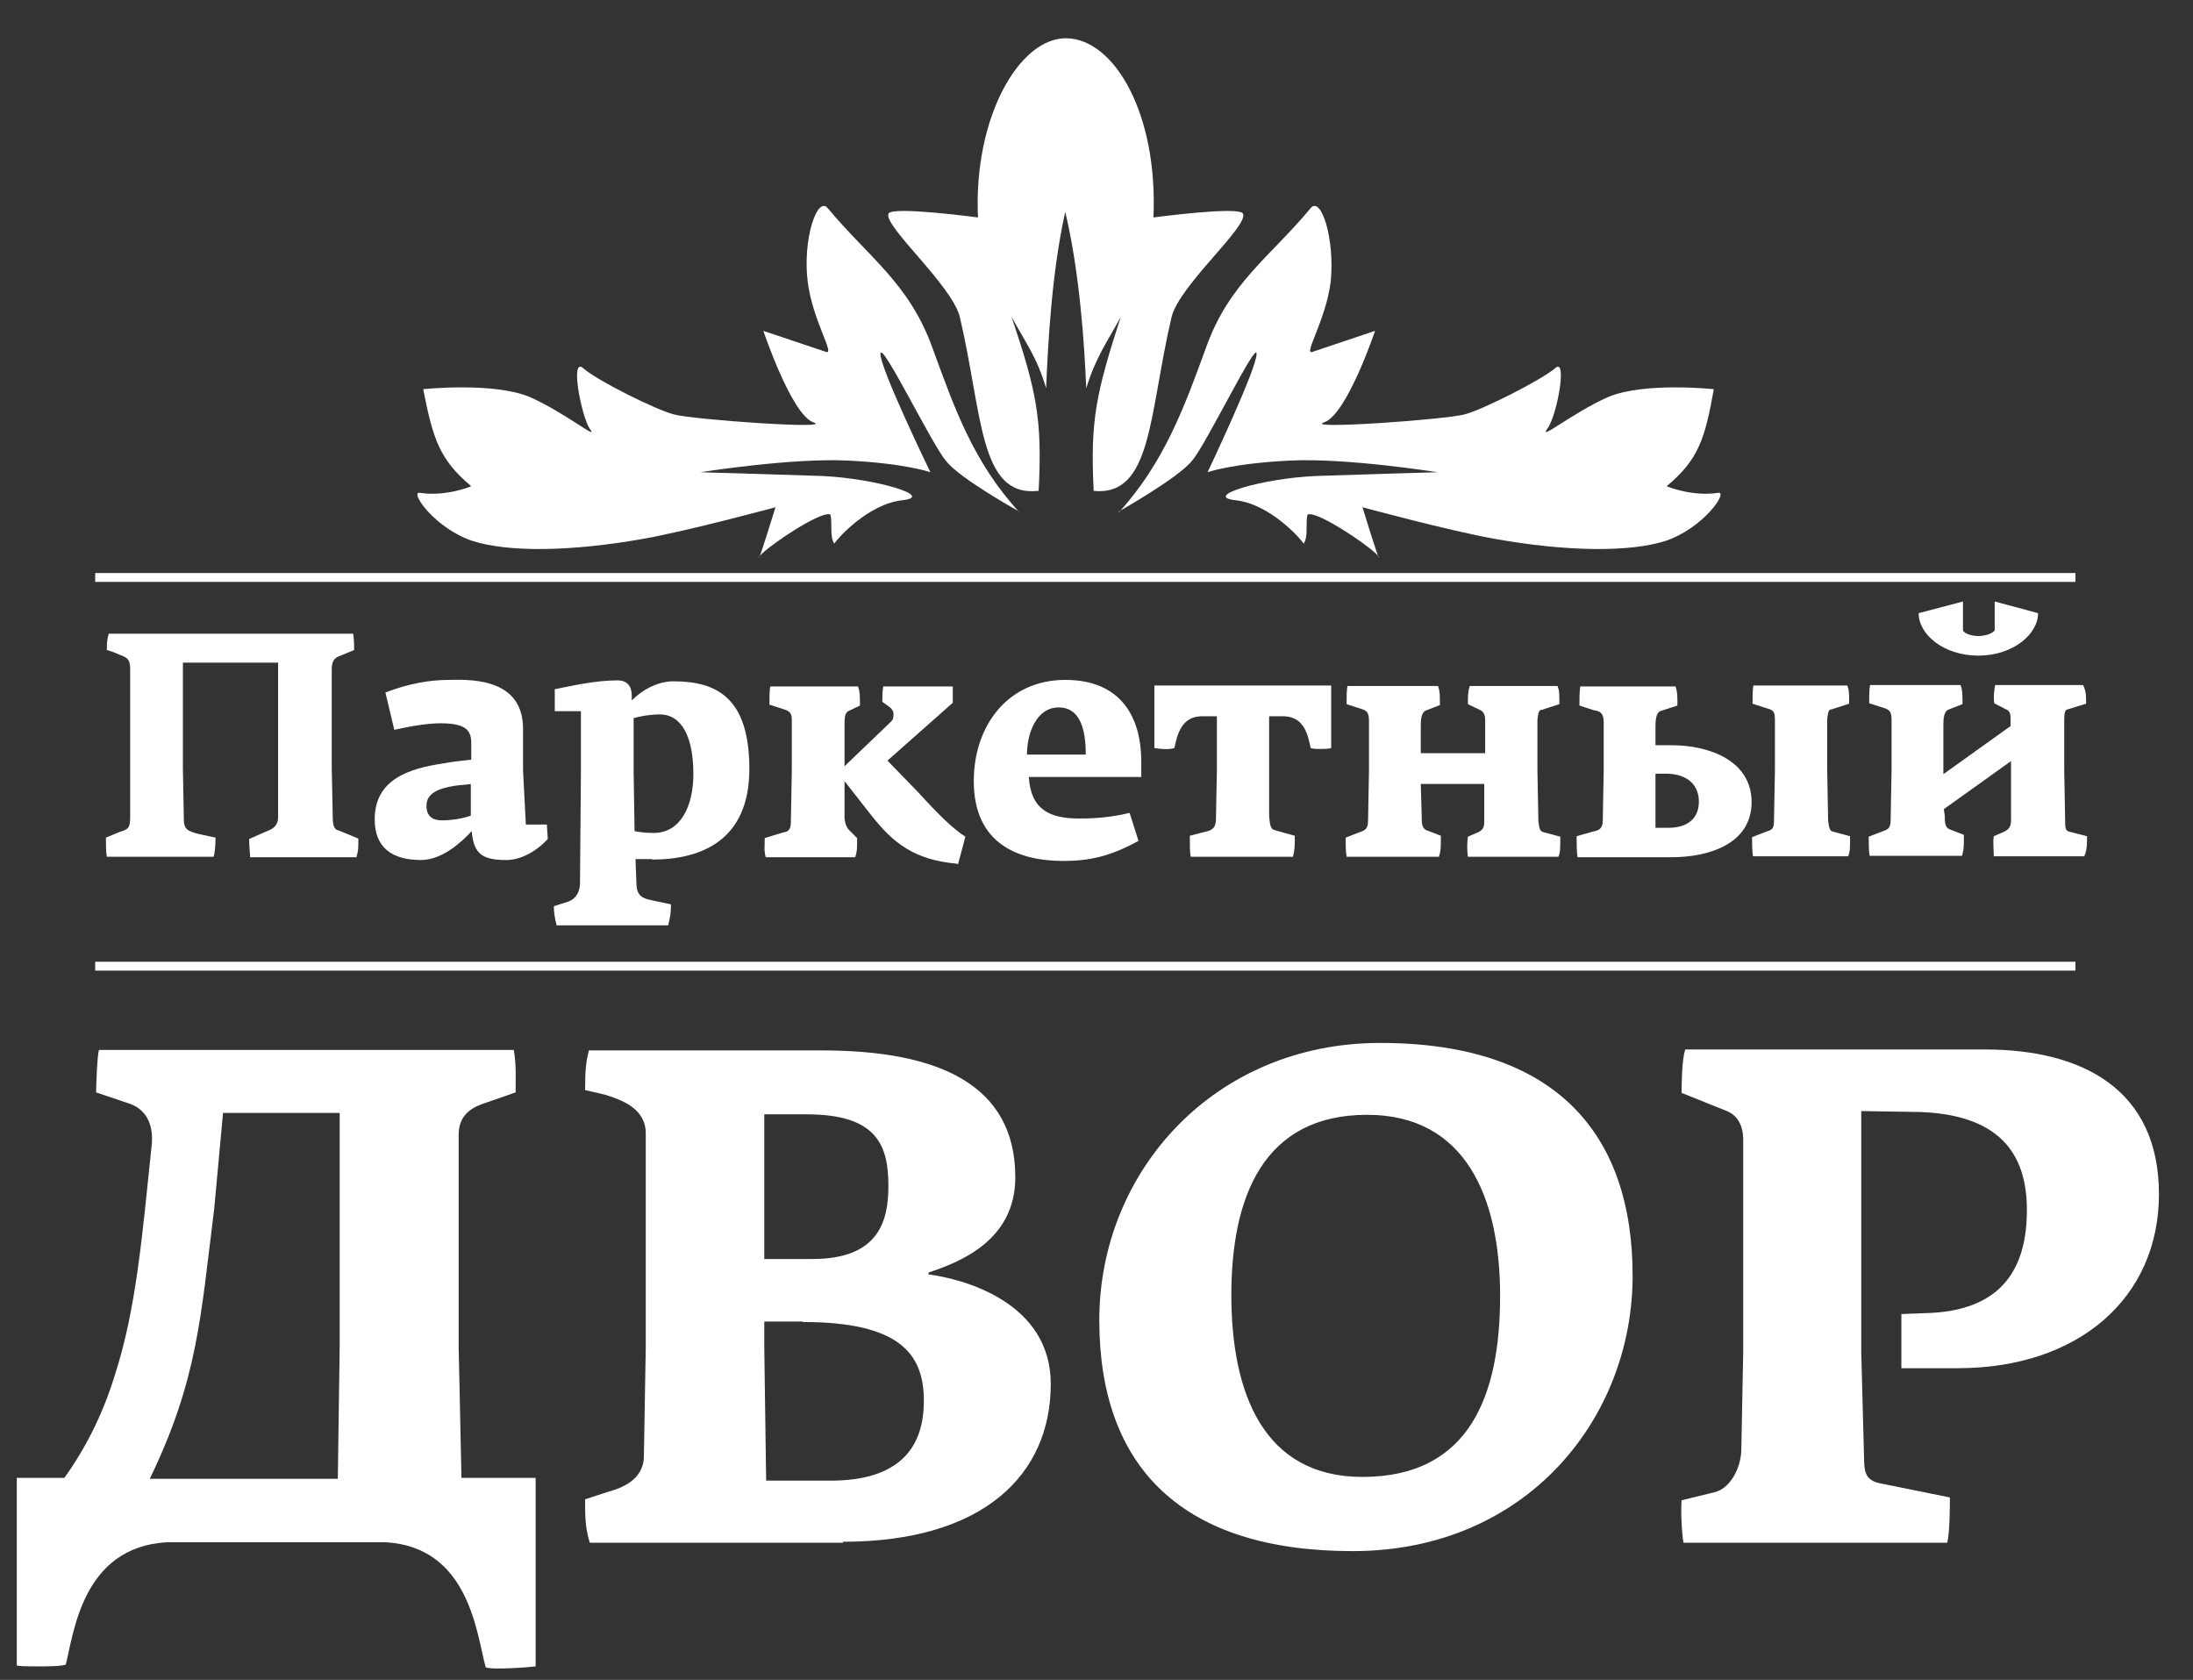
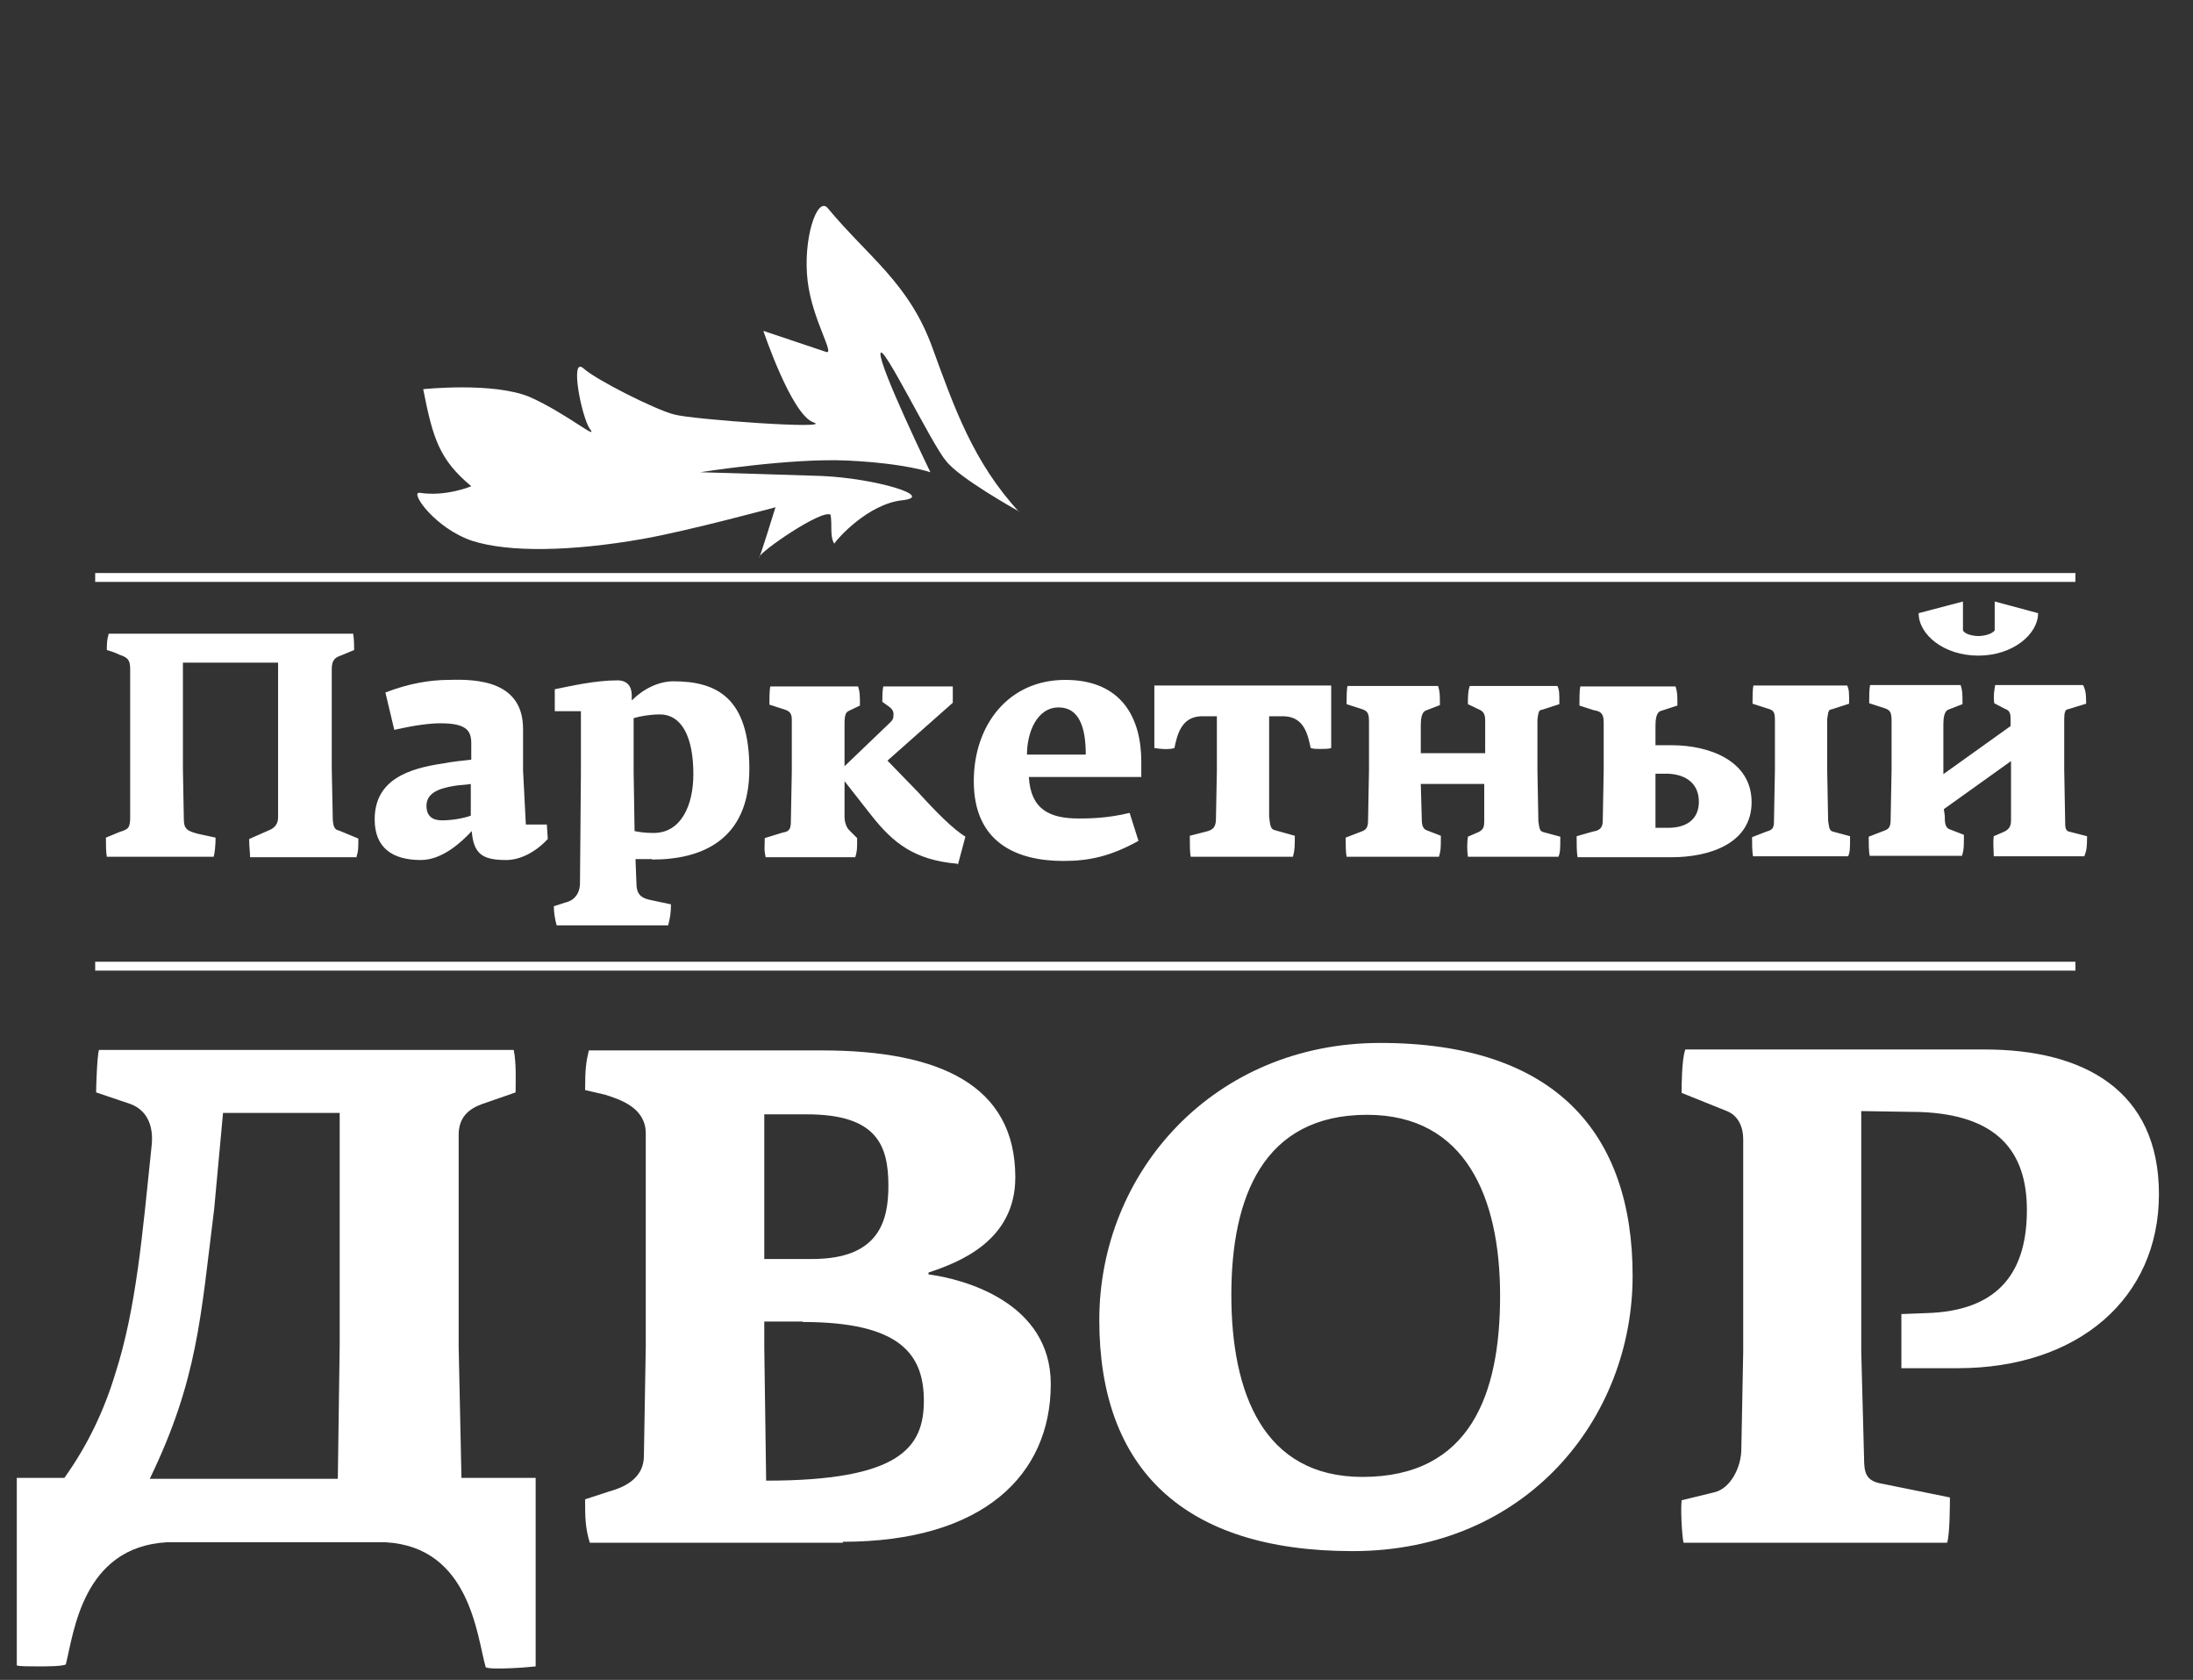
<svg xmlns="http://www.w3.org/2000/svg" width="47" height="36" viewBox="0 0 47 36" fill="none">
  <rect x="0" y="0" width="47" height="36" fill="#333333" stroke="none" />
  <path fill-rule="evenodd" clip-rule="evenodd" d="M7.65 18.37H5.36C5.36 18.27 5.34 18.16 5.34 17.98L5.77 17.79C5.87 17.75 5.96 17.67 5.96 17.52V14.2H3.92V16.47L3.94 17.56C3.94 17.77 4.02 17.81 4.25 17.87L4.62 17.95C4.62 18.14 4.6 18.28 4.58 18.36H2.29C2.27 18.26 2.27 18.11 2.27 17.95L2.56 17.83C2.75 17.77 2.79 17.75 2.79 17.5V14.34C2.79 14.13 2.73 14.09 2.56 14.03C2.56 14.03 2.44 13.97 2.29 13.93C2.29 13.79 2.29 13.72 2.33 13.58H7.57C7.59 13.72 7.59 13.85 7.59 13.93L7.3 14.05C7.18 14.09 7.11 14.15 7.11 14.34V16.46L7.13 17.45C7.13 17.68 7.15 17.78 7.27 17.8L7.68 17.97C7.68 18.18 7.68 18.24 7.64 18.36L7.65 18.37ZM10.85 18.43C10.35 18.43 10.15 18.31 10.11 17.81C9.88 18.06 9.47 18.43 9.02 18.43C8.4 18.43 8.03 18.16 8.03 17.56C8.03 16.71 8.75 16.47 9.5 16.36C9.71 16.32 9.91 16.3 10.1 16.28V15.93C10.1 15.66 10 15.5 9.44 15.5C9.21 15.5 8.9 15.54 8.45 15.64L8.26 14.84C8.75 14.65 9.21 14.57 9.62 14.57C10.22 14.55 11.21 14.59 11.21 15.62V16.51L11.27 17.67H11.72L11.74 17.98C11.47 18.27 11.14 18.43 10.85 18.43ZM10.09 16.8C9.99 16.82 9.86 16.82 9.74 16.84C9.37 16.9 9.14 17.01 9.14 17.27C9.14 17.48 9.26 17.58 9.47 17.58C9.68 17.58 9.92 17.54 10.09 17.48V16.8ZM13.97 18.41H13.62L13.64 18.93C13.64 19.16 13.74 19.24 13.91 19.28L14.38 19.38C14.38 19.57 14.36 19.67 14.32 19.83H11.93C11.89 19.69 11.87 19.54 11.87 19.42L12.12 19.34C12.37 19.28 12.43 19.07 12.43 18.93L12.45 16.56V15.24H11.89V14.77C12.2 14.71 12.74 14.58 13.23 14.58C13.44 14.58 13.54 14.7 13.54 14.91V15.01C13.79 14.76 14.12 14.6 14.43 14.6C15.36 14.6 16.06 14.95 16.06 16.48C16.06 18.01 15.03 18.42 13.98 18.42L13.97 18.41ZM14.14 15.31C13.93 15.31 13.71 15.35 13.58 15.39V16.55L13.6 17.81C13.7 17.83 13.81 17.85 14.01 17.85C14.59 17.85 14.86 17.27 14.86 16.59C14.86 15.79 14.61 15.31 14.14 15.31ZM20.52 18.51C19.59 18.43 19.14 18.06 18.68 17.48L18.1 16.74V17.5C18.1 17.62 18.14 17.73 18.2 17.79L18.37 17.96C18.37 18.21 18.37 18.23 18.33 18.37H16.41C16.37 18.2 16.39 18.16 16.39 17.96L16.78 17.84C16.92 17.82 16.95 17.76 16.95 17.59L16.97 16.52V15.43C16.97 15.29 16.93 15.24 16.8 15.2L16.49 15.1C16.49 14.96 16.49 14.79 16.51 14.71H18.39C18.43 14.83 18.43 14.9 18.43 15.12L18.18 15.24C18.1 15.28 18.1 15.41 18.1 15.55V16.42L19.07 15.49C19.13 15.43 19.15 15.41 19.15 15.3C19.15 15.24 19.11 15.18 19.05 15.14L18.91 15.04C18.91 14.92 18.91 14.81 18.93 14.71H20.42V15.06L19.02 16.3L19.68 16.98C20.09 17.43 20.42 17.76 20.69 17.93L20.53 18.53L20.52 18.51ZM22.05 16.65C22.09 17.35 22.5 17.54 23.12 17.54C23.31 17.54 23.72 17.54 24.21 17.42L24.4 18.02C23.8 18.35 23.35 18.45 22.79 18.45C21.82 18.45 20.87 18.08 20.87 16.74C20.87 15.54 21.61 14.57 22.83 14.57C24.05 14.57 24.46 15.4 24.46 16.32V16.65H22.05ZM22.69 15.16C22.22 15.16 22.01 15.7 22.01 16.17H23.27C23.27 15.59 23.13 15.16 22.69 15.16ZM28.53 14.69V16.03C28.47 16.05 28.39 16.05 28.3 16.05C28.21 16.05 28.16 16.05 28.09 16.03C28.03 15.74 27.95 15.37 27.53 15.35H27.2V17.5C27.22 17.71 27.24 17.77 27.32 17.79L27.75 17.91C27.75 18.12 27.75 18.22 27.71 18.36H25.52C25.5 18.28 25.5 18.11 25.5 17.91L25.89 17.81C26.01 17.77 26.06 17.71 26.06 17.54L26.08 16.51V15.35H25.73C25.32 15.37 25.23 15.74 25.17 16.03C25.05 16.07 24.86 16.05 24.74 16.03V14.69H28.52H28.53ZM28.84 17.95L29.15 17.83C29.27 17.79 29.32 17.75 29.32 17.58L29.34 16.51V15.46C29.34 15.27 29.3 15.23 29.17 15.19L28.86 15.09C28.86 14.95 28.86 14.78 28.88 14.7H30.82C30.86 14.82 30.86 14.89 30.86 15.11L30.55 15.23C30.47 15.27 30.45 15.4 30.45 15.54V16.14H31.83V15.44C31.83 15.34 31.81 15.25 31.71 15.21L31.46 15.09C31.46 14.92 31.46 14.82 31.5 14.7H33.38C33.42 14.8 33.42 14.84 33.42 15.09L33.05 15.21C32.97 15.21 32.97 15.29 32.95 15.42V16.51L32.97 17.6C32.99 17.72 32.99 17.81 33.07 17.83L33.44 17.93C33.44 18.2 33.44 18.26 33.4 18.36H31.46C31.44 18.22 31.44 18.07 31.46 17.93L31.69 17.83C31.81 17.77 31.81 17.69 31.81 17.58V16.8H30.45L30.47 17.5C30.47 17.62 30.47 17.75 30.57 17.79L30.88 17.91C30.88 18.18 30.88 18.22 30.84 18.36H28.86C28.84 18.26 28.84 18.07 28.84 17.95ZM35.48 15.97H35.83C36.63 15.97 37.54 16.3 37.54 17.19C37.54 18.08 36.63 18.37 35.83 18.37H33.81C33.79 18.27 33.79 18.06 33.79 17.92L34.14 17.82C34.26 17.8 34.35 17.76 34.35 17.59L34.37 16.52V15.47C34.37 15.28 34.29 15.24 34.16 15.22L33.85 15.12C33.85 14.98 33.85 14.79 33.87 14.71H35.91C35.95 14.83 35.95 14.9 35.95 15.12L35.58 15.24C35.5 15.28 35.48 15.41 35.48 15.55V15.98V15.97ZM35.48 17.74H35.75C36.18 17.74 36.41 17.53 36.41 17.18C36.41 16.83 36.18 16.6 35.75 16.58H35.48V17.74ZM39.59 14.69C39.63 14.79 39.63 14.83 39.63 15.08L39.26 15.2C39.18 15.2 39.18 15.28 39.16 15.41V16.5L39.18 17.59C39.2 17.71 39.2 17.8 39.28 17.82L39.65 17.92C39.65 18.19 39.65 18.25 39.61 18.35H37.57C37.55 18.25 37.55 18.06 37.55 17.94L37.86 17.82C38 17.78 38.02 17.74 38.02 17.57L38.04 16.5V15.45C38.04 15.26 38.02 15.22 37.87 15.18L37.56 15.08C37.56 14.94 37.56 14.77 37.58 14.69H39.58H39.59ZM44.65 14.69C44.69 14.79 44.71 14.83 44.71 15.08L44.32 15.2C44.26 15.2 44.24 15.28 44.24 15.41V16.5L44.26 17.59C44.26 17.71 44.26 17.8 44.34 17.82L44.73 17.92C44.73 18.19 44.71 18.25 44.67 18.35H42.73C42.73 18.21 42.71 18.06 42.73 17.92L42.96 17.82C43.08 17.76 43.1 17.68 43.1 17.57V16.31L41.66 17.34L41.68 17.48C41.68 17.6 41.68 17.73 41.78 17.77L42.09 17.89C42.09 18.16 42.09 18.2 42.05 18.34H40.07C40.05 18.24 40.05 18.05 40.05 17.93L40.36 17.81C40.48 17.77 40.52 17.73 40.52 17.56L40.54 16.49V15.44C40.54 15.25 40.5 15.21 40.37 15.17L40.06 15.07C40.06 14.93 40.06 14.76 40.08 14.68H42.02C42.06 14.8 42.06 14.87 42.06 15.09L41.75 15.21C41.67 15.25 41.65 15.38 41.65 15.52V16.59L43.09 15.56V15.42C43.09 15.32 43.09 15.23 42.97 15.19L42.74 15.07C42.72 14.9 42.74 14.8 42.76 14.68H44.64L44.65 14.69ZM41.12 13.14L42.07 12.89V13.51C42.11 13.59 42.28 13.63 42.4 13.63C42.52 13.63 42.69 13.59 42.75 13.51V12.89L43.68 13.14C43.68 13.59 43.14 14.05 42.4 14.05C41.66 14.05 41.12 13.6 41.12 13.14Z" fill="white" />
  <path fill-rule="evenodd" clip-rule="evenodd" d="M0.37 31.67H1.38C1.88 30.97 2.23 30.23 2.47 29.44C2.92 28.04 3.05 26.47 3.25 24.55C3.29 24.18 3.19 23.81 2.8 23.66L2.06 23.41C2.06 23.29 2.08 22.65 2.12 22.5H11.01C11.07 22.79 11.05 23.2 11.05 23.41L10.33 23.66C10.06 23.76 9.83 23.93 9.83 24.32V28.86L9.89 31.67H11.48V35.71C11.34 35.73 10.53 35.79 10.41 35.73C10.22 35.07 10.08 33.15 8.26 33.05H3.58C1.76 33.15 1.58 35.01 1.41 35.67C1.31 35.71 1.04 35.71 0.79 35.71C0.6 35.71 0.42 35.71 0.36 35.69V31.67H0.37ZM7.24 31.69L7.28 28.84V23.85H4.78L4.59 25.91C4.3 28.22 4.24 29.56 3.21 31.69H7.23H7.24Z" fill="white" />
-   <path fill-rule="evenodd" clip-rule="evenodd" d="M18.07 33.06H12.64C12.54 32.73 12.54 32.5 12.54 32.13L13.06 31.96C13.43 31.86 13.8 31.65 13.8 31.2L13.84 28.85V24.29C13.84 23.75 13.32 23.57 12.97 23.46L12.54 23.36C12.54 22.91 12.56 22.76 12.62 22.51H17.61C20.13 22.51 21.76 23.25 21.76 25.23C21.76 26.59 20.56 27.05 19.9 27.27V27.31C20.66 27.41 22.52 27.91 22.52 29.66C22.52 31.6 21.08 33.04 18.06 33.04L18.07 33.06ZM17.29 23.88H16.38V26.98H17.41C18.85 26.98 19.04 26.15 19.04 25.41C19.04 24.54 18.79 23.88 17.29 23.88ZM17.21 28.32H16.38V28.88L16.42 31.73H17.8C19.27 31.73 19.8 31.03 19.8 30.02C19.8 29.01 19.28 28.33 17.2 28.33L17.21 28.32Z" fill="white" />
+   <path fill-rule="evenodd" clip-rule="evenodd" d="M18.07 33.06H12.64C12.54 32.73 12.54 32.5 12.54 32.13L13.06 31.96C13.43 31.86 13.8 31.65 13.8 31.2L13.84 28.85V24.29C13.84 23.75 13.32 23.57 12.97 23.46L12.54 23.36C12.54 22.91 12.56 22.76 12.62 22.51H17.61C20.13 22.51 21.76 23.25 21.76 25.23C21.76 26.59 20.56 27.05 19.9 27.27V27.31C20.66 27.41 22.52 27.91 22.52 29.66C22.52 31.6 21.08 33.04 18.06 33.04L18.07 33.06ZM17.29 23.88H16.38V26.98H17.41C18.85 26.98 19.04 26.15 19.04 25.41C19.04 24.54 18.79 23.88 17.29 23.88ZM17.21 28.32H16.38V28.88L16.42 31.73C19.27 31.73 19.8 31.03 19.8 30.02C19.8 29.01 19.28 28.33 17.2 28.33L17.21 28.32Z" fill="white" />
  <path fill-rule="evenodd" clip-rule="evenodd" d="M28.99 33.24C25.36 33.24 23.56 31.47 23.56 28.29C23.56 25.11 26.02 22.35 29.58 22.35C33.34 22.35 34.99 24.29 34.99 27.34C34.99 30.39 32.72 33.24 28.99 33.24ZM29.3 23.89C27.07 23.89 26.39 25.66 26.39 27.75C26.39 29.84 27.07 31.65 29.2 31.65C31.51 31.65 32.15 29.88 32.15 27.77C32.15 25.66 31.41 23.89 29.3 23.89ZM41.95 29.32H40.75V28.16L41.27 28.14C42.9 28.1 43.44 27.19 43.44 25.93C43.44 24.67 42.8 23.89 41.15 23.83L39.89 23.81V28.97L39.95 31.24C39.95 31.55 39.99 31.71 40.26 31.78L41.79 32.09C41.79 32.21 41.79 32.89 41.73 33.06H36.08C36.04 32.83 36.02 32.34 36.04 32.15L36.74 31.98C37.09 31.9 37.32 31.44 37.32 31.05L37.36 28.97V24.41C37.36 24.16 37.26 23.91 37.01 23.81L36.04 23.42C36.04 23.3 36.04 22.7 36.12 22.49H42.54C44.65 22.49 46.27 23.36 46.27 25.59C46.27 27.82 44.54 29.32 41.96 29.32H41.95Z" fill="white" />
  <path d="M44.48 20.61H2.04V20.8H44.48V20.61Z" fill="white" />
-   <path fill-rule="evenodd" clip-rule="evenodd" d="M22.26 10.52C22.34 8.99 22.22 8.4 21.68 6.79C21.97 7.33 22.22 7.64 22.42 8.32C22.46 7.37 22.54 5.84 22.83 4.54C23.14 5.84 23.24 7.37 23.28 8.32C23.49 7.64 23.73 7.33 24.02 6.79C23.5 8.4 23.36 9 23.44 10.52C24.7 10.64 24.62 8.87 25.11 6.79C25.28 6.11 26.76 4.85 26.64 4.58C26.58 4.41 24.72 4.66 24.72 4.66C24.82 2.45 23.89 0.84 22.86 0.82C21.85 0.8 20.86 2.51 20.96 4.66C20.96 4.66 19.1 4.41 19.04 4.58C18.94 4.85 20.4 6.11 20.57 6.79C21.06 8.87 20.98 10.65 22.24 10.52H22.26Z" fill="white" />
-   <path fill-rule="evenodd" clip-rule="evenodd" d="M23.98 10.98C24.95 9.91 25.38 8.73 25.84 7.47C26.33 6.07 27.22 5.51 28.09 4.46C28.32 4.19 28.61 5.14 28.52 6.03C28.42 6.86 27.92 7.62 28.13 7.54L29.47 7.09C29.47 7.09 28.87 8.88 28.38 9.05C27.91 9.21 31 8.99 31.39 8.88C31.78 8.78 33.04 8.14 33.33 7.89C33.6 7.64 33.37 8.92 33.16 9.19C32.97 9.46 33.68 8.86 34.46 8.51C35.24 8.18 36.73 8.34 36.73 8.34C36.54 9.41 36.4 9.85 35.72 10.42C35.72 10.42 36.26 10.65 36.83 10.56C37.04 10.54 36.5 11.32 35.7 11.59C34.92 11.84 33.57 11.82 32.05 11.55C31.08 11.38 29.2 10.87 29.2 10.87C29.2 10.87 29.57 12.07 29.55 11.94C29.53 11.82 28.21 10.91 28.02 11.03C27.98 11.24 28.04 11.5 27.94 11.65C27.88 11.55 27.22 10.8 26.48 10.72C25.76 10.64 27.04 10.25 28.21 10.2C29.37 10.16 30.81 10.12 30.81 10.12C30.81 10.12 28.87 9.81 27.65 9.87C26.41 9.93 25.88 10.12 25.88 10.12C25.88 10.12 26.95 7.87 26.93 7.58C26.93 7.29 25.84 9.54 25.55 9.87C25.26 10.24 23.98 10.96 23.98 10.96V10.98Z" fill="white" />
  <path fill-rule="evenodd" clip-rule="evenodd" d="M21.85 10.98C20.86 9.91 20.45 8.73 19.99 7.47C19.49 6.07 18.61 5.51 17.74 4.46C17.51 4.19 17.2 5.14 17.31 6.03C17.41 6.86 17.91 7.62 17.7 7.54L16.36 7.09C16.36 7.09 16.96 8.88 17.43 9.05C17.92 9.21 14.81 8.99 14.44 8.88C14.05 8.78 12.77 8.14 12.5 7.89C12.21 7.64 12.46 8.92 12.64 9.19C12.85 9.46 12.14 8.86 11.36 8.51C10.58 8.18 9.07 8.34 9.07 8.34C9.28 9.41 9.42 9.85 10.1 10.42C10.1 10.42 9.56 10.65 8.99 10.56C8.78 10.54 9.32 11.32 10.12 11.59C10.9 11.84 12.23 11.82 13.77 11.55C14.74 11.38 16.62 10.87 16.62 10.87C16.62 10.87 16.25 12.07 16.27 11.94C16.29 11.82 17.61 10.91 17.8 11.03C17.84 11.24 17.78 11.5 17.88 11.65C17.94 11.55 18.6 10.8 19.34 10.72C20.06 10.64 18.76 10.25 17.61 10.2C16.45 10.16 15.01 10.12 15.01 10.12C15.01 10.12 16.95 9.81 18.17 9.87C19.41 9.93 19.94 10.12 19.94 10.12C19.94 10.12 18.85 7.87 18.87 7.58C18.89 7.29 19.98 9.54 20.27 9.87C20.54 10.24 21.84 10.96 21.84 10.96L21.85 10.98Z" fill="white" />
  <path d="M44.48 12.28H2.04V12.47H44.48V12.28Z" fill="white" />
</svg>